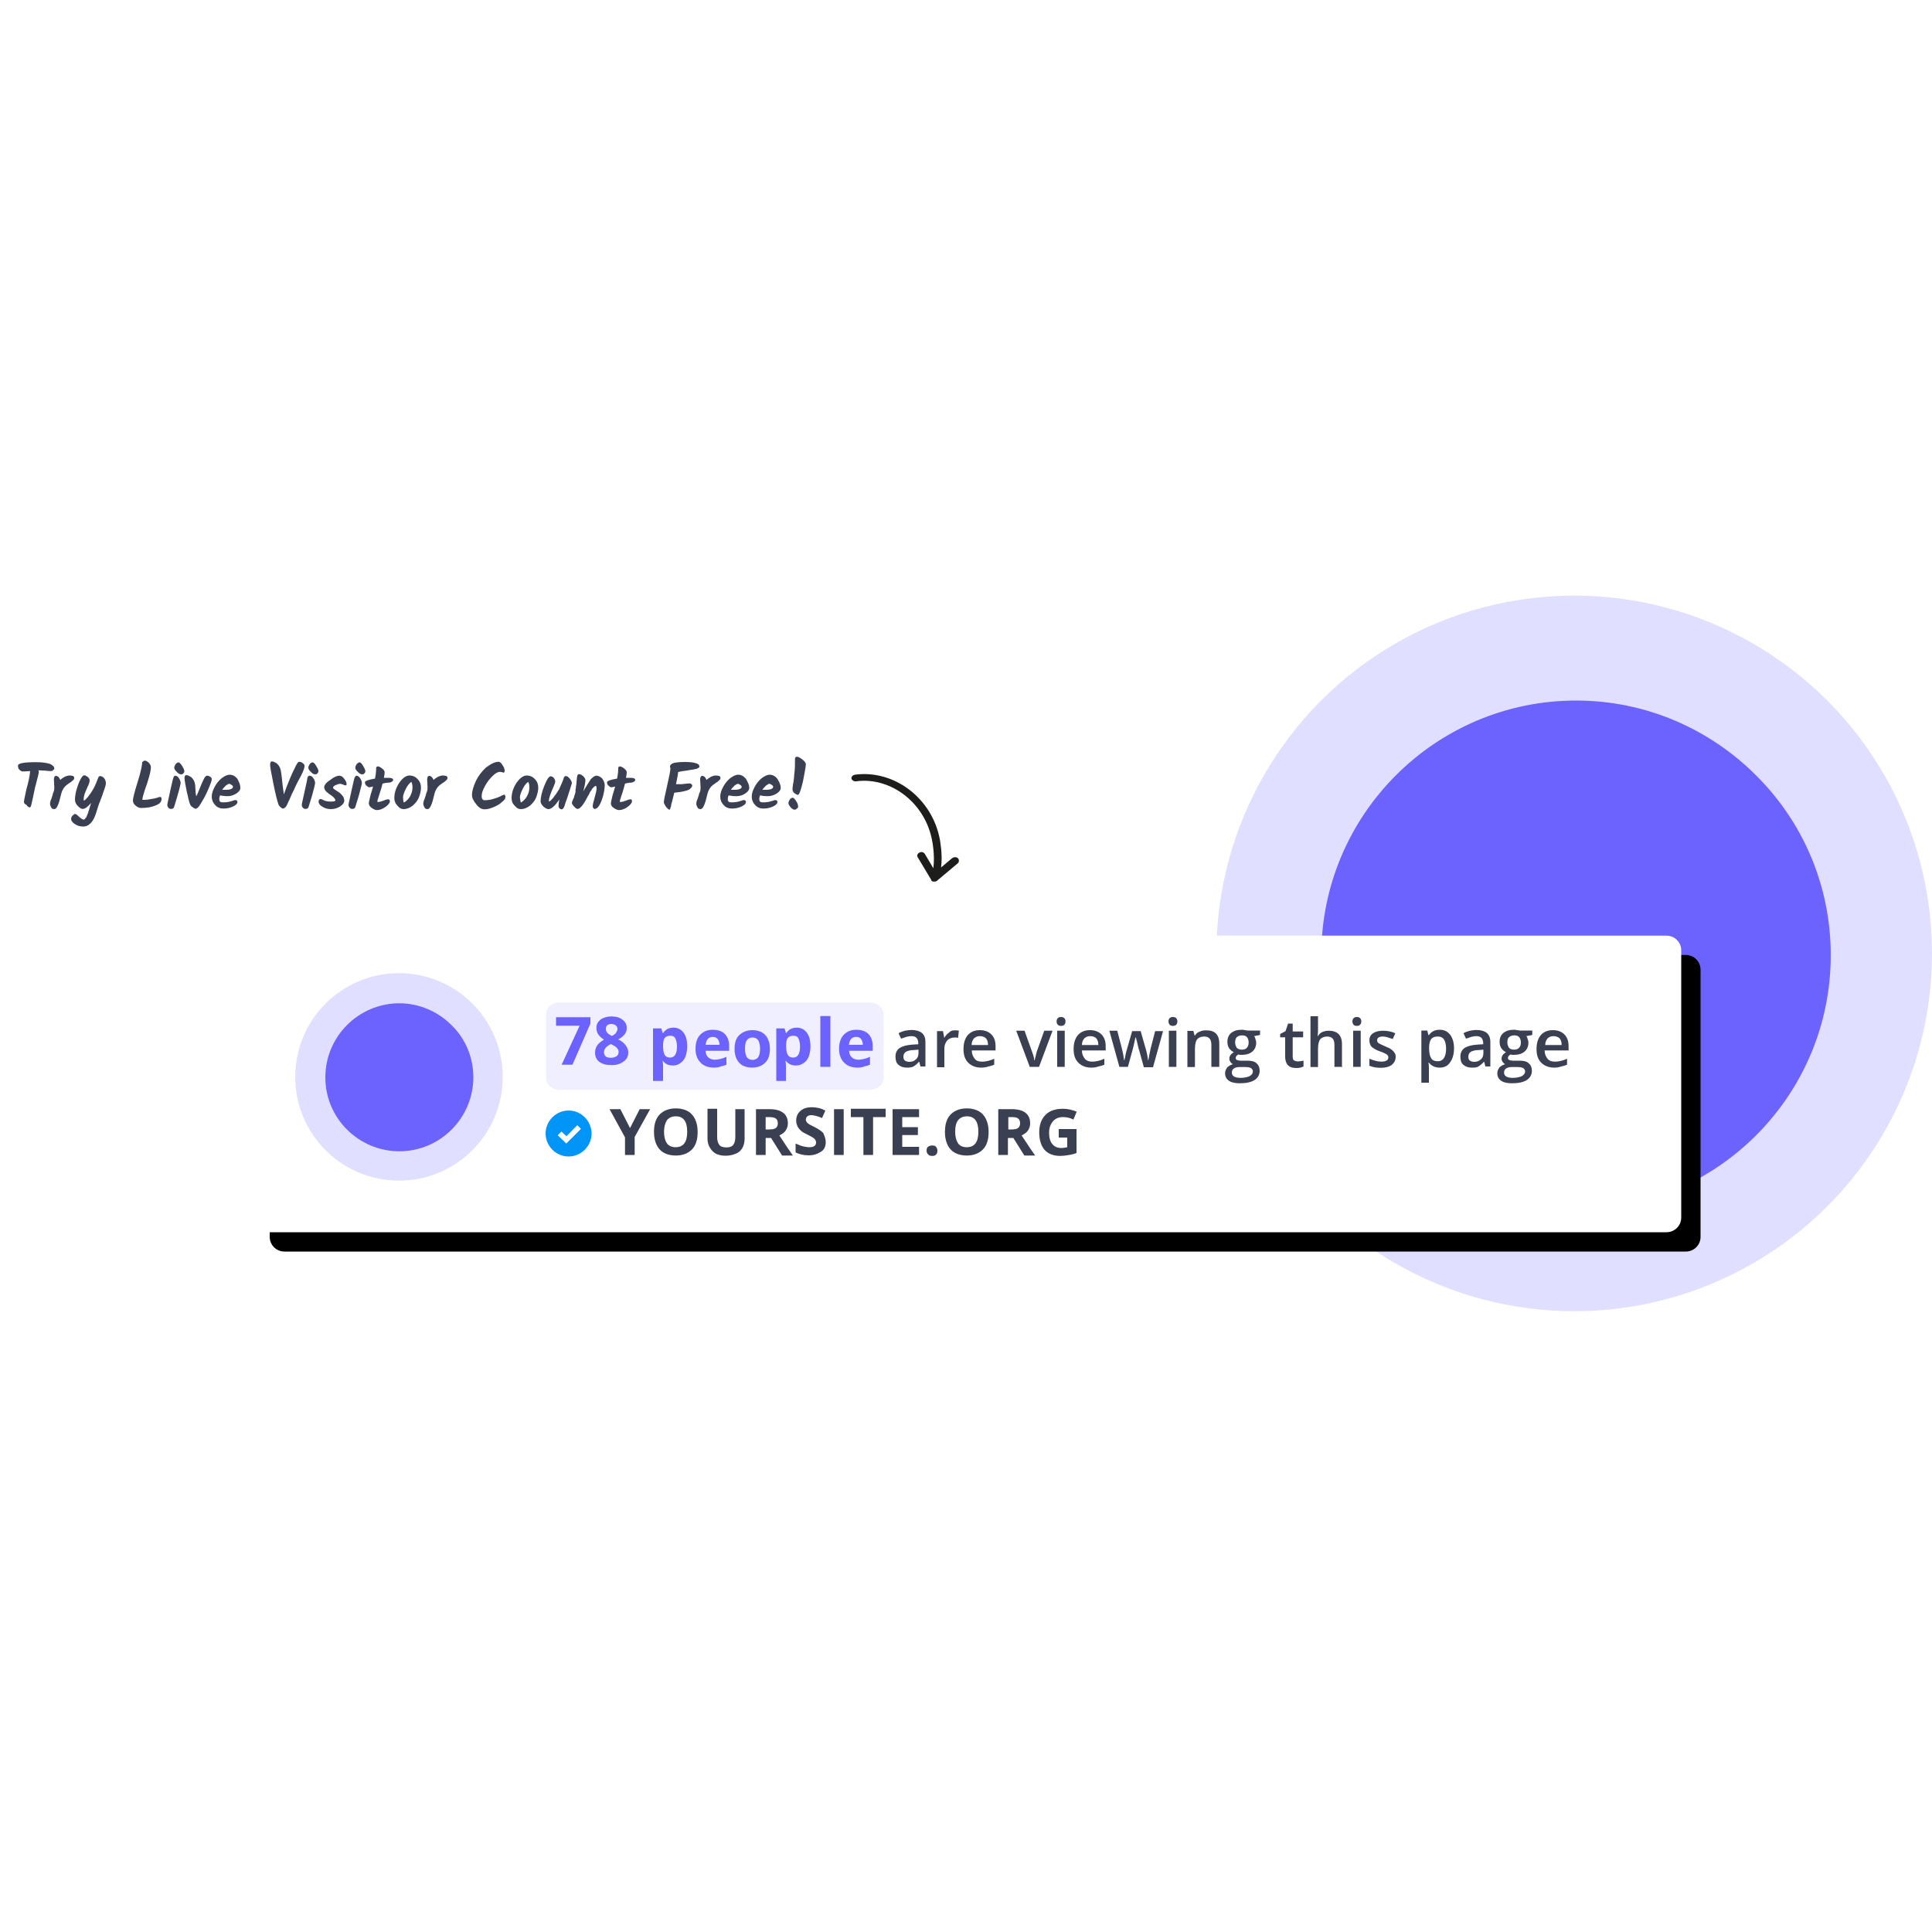
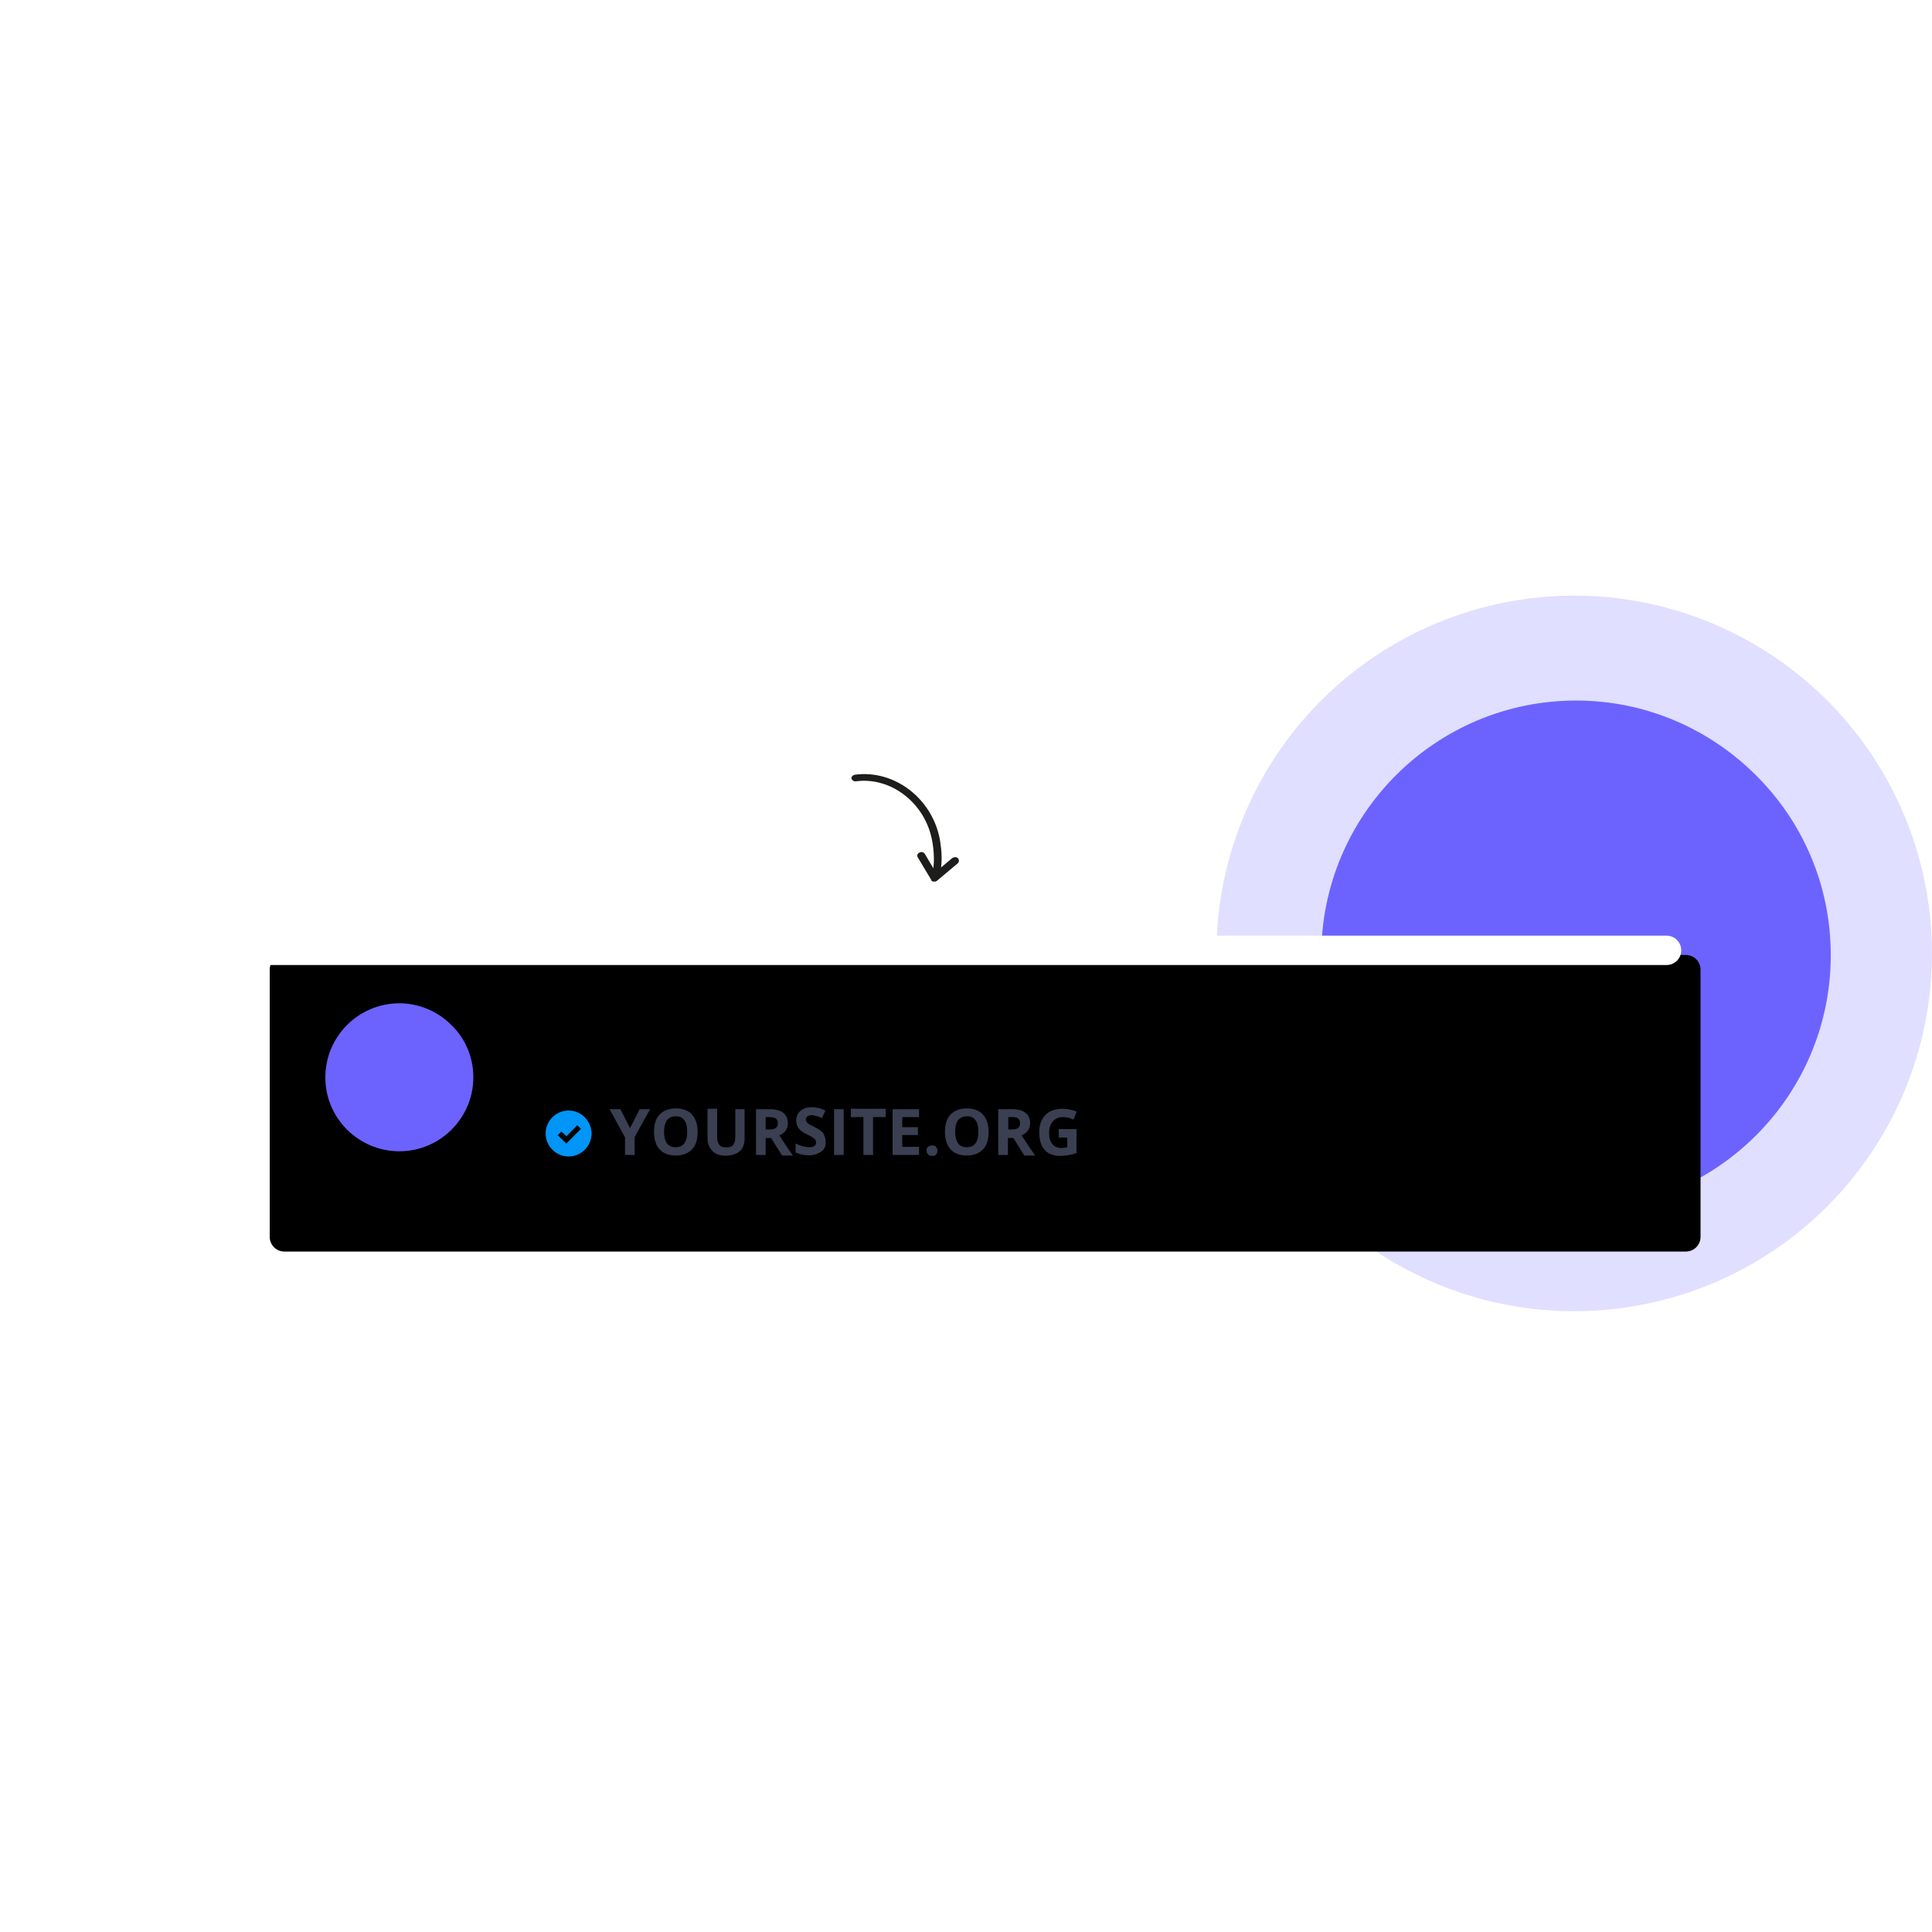
<svg xmlns="http://www.w3.org/2000/svg" viewBox="0 0 1000 1000" enable-background="new 0 0 1000 1000">
  <filter width="117.5%" height="184.3%" y="-30.1%" x="-6.2%" id="a" filterUnits="objectBoundingBox">
    <feOffset in="SourceAlpha" dy="10" dx="10" result="shadowOffsetOuter1" />
    <feGaussianBlur in="shadowOffsetOuter1" result="shadowBlurOuter1" stdDeviation="10" />
    <feColorMatrix in="shadowBlurOuter1" values="0 0 0 0 0 0 0 0 0 0 0 0 0 0 0 0 0 0 0.2 0" />
  </filter>
  <circle opacity=".2" fill="#6C63FF" enable-background="new" cx="814.8" cy="493.5" r="185.2" />
  <path fill="#6C63FF" d="M815.7 626.3c72.8 0 131.9-59.1 131.9-131.9 0-36.5-14.8-69.4-38.7-93.1-23.9-23.9-56.9-38.7-93.1-38.7-72.8 0-131.9 59.1-131.9 131.9S743 626.3 815.7 626.3z" />
  <path d="M137.2 484.3h725.4c4.3 0 7.6 3.5 7.6 7.6v138.3c0 4.3-3.5 7.6-7.6 7.6H137.2c-4.3 0-7.6-3.5-7.6-7.6V491.9c0-4.1 3.5-7.6 7.6-7.6z" filter="url(#a)" />
-   <path fill="#FFF" d="M137.2 484.3h725.4c4.3 0 7.6 3.5 7.6 7.6v138.3c0 4.3-3.5 7.6-7.6 7.6H137.2c-4.3 0-7.6-3.5-7.6-7.6V491.9c0-4.1 3.5-7.6 7.6-7.6z" />
-   <path opacity=".1" fill="#6C63FF" enable-background="new" d="M289.8 518.9h160.4c4.1 0 7.2 2.8 7.2 6.1v33c0 3.3-3.3 6.1-7.2 6.1H289.8c-4.1 0-7.2-2.8-7.2-6.1v-33c0-3.3 3.1-6.1 7.2-6.1z" />
+   <path fill="#FFF" d="M137.2 484.3h725.4c4.3 0 7.6 3.5 7.6 7.6c0 4.3-3.5 7.6-7.6 7.6H137.2c-4.3 0-7.6-3.5-7.6-7.6V491.9c0-4.1 3.5-7.6 7.6-7.6z" />
  <path fill="#0095F7" d="M294.3 574.8c-6.5 0-11.9 5.4-11.9 11.9s5.4 11.9 11.9 11.9 11.9-5.4 11.9-11.9c-.1-6.5-5.3-11.9-11.9-11.9zm-1.2 17.1l-4.4-4.3 1.9-1.9 2.6 2.4 5.6-5.7 1.9 1.9-7.6 7.6z" />
-   <circle opacity=".2" fill="#6C63FF" enable-background="new" cx="206.5" cy="557.4" r="53.7" />
  <path fill="#6C63FF" d="M206.7 595.9c21.1 0 38.3-17.2 38.3-38.3 0-10.6-4.3-20.2-11.3-27-6.9-6.9-16.5-11.3-27-11.3-21.1 0-38.3 17.2-38.3 38.3-.1 21.1 17.2 38.3 38.3 38.3z" />
  <path fill="#1D1D1B" d="M482.2 455.9c.2.2.4.2.6.4h1.2c.2 0 .4 0 .6-.2.2 0 .4-.2.6-.4l10.6-8.9c.7-.7.7-1.9 0-2.6-.7-.7-2-.7-3 0l-5.7 4.8c.9-7-.6-13.9-.6-14.3-3.9-21.5-23.7-36.5-44.1-33.7-.9.2-1.7.9-1.7 1.7v.2c.2.9 1.3 1.7 2.4 1.5 18.1-2.4 35.9 11.3 39.4 30.9 0 0 1.5 7.2.6 14.1l-4.4-7.4c-.6-.9-1.7-1.3-2.8-.7-.9.4-1.5 1.5-.9 2.4l7 11.7c0 .3 0 .3.2.5z" />
-   <path fill="#3A3F52" d="M15.6 399.1c-2.4.2-3.7.2-3.9.2-.6 0-1.1-.4-1.7-.9-.6-.7-.7-1.5-.7-2.2 0-1.1 3.1-1.7 9.4-1.7 3.3 0 5.6.4 7.2.9 1.5.7 2.2 1.5 2.2 2.4 0 .4-.2.6-.6.7-.2.6-.6.6-1.1.6s-1.5 0-2.8-.2c-1.3 0-2.6-.2-3.7-.2 0 .2.2.6.2.9 0 .4-.2 1.1-.4 2-.2.9-.6 2.4-1.1 4.3-.6 1.9-.9 4.1-1.5 6.7-.6 2.6-.9 4.3-1.1 4.6-.2.6-.4.7-.6.7-.6 0-1.1-.4-1.7-1.3-.9-.4-1.3-.9-1.3-1.5s.4-2.8 1.3-6.7c1.1-3.8 1.7-6.9 1.9-9.3zm12.5 8.1l-.2-3.7c0-1.3.4-1.9 1.1-1.9.4 0 .9.2 1.3.6.4.4.7.9.9 1.5.7-.7 1.7-1.3 2.4-1.7.9-.4 1.7-.6 2.4-.6 1.7 0 2.4.4 2.4 1.1 0 .4 0 .7-.2.9-.2.2-.2.4-.4.4l-.4.4c-.2.2-.4.2-.4.4-.6.4-.9.6-1.1.7-.9.6-1.9 1.3-2.6 2.2-.7.9-1.3 2-1.7 3.7-.6 2.6-1.1 4.4-1.7 5.7-.6 1.3-1.1 1.9-1.9 1.9s-1.3-.4-1.5-.9c-.4-.7-.6-1.3-.6-1.9 0-.6.2-1.5.7-2.6.4-1.1.7-2.2.9-3 .6-1.1.6-2.1.6-3.2zm22.8-4.8c.2-.6.6-.7 1.1-.7s1.3.4 1.9 1.1c.6.7.9 1.7.9 2.6 0 .6-.2 1.5-.6 2.6-.4 1.1-.7 2-.9 2.6-.2.6-.4 1.3-.7 2-.4.9-.6 1.7-.9 2.4-.4.7-.6 1.7-1.1 3-.4 1.3-.7 2.4-1.1 3.5-.7 2-1.5 3.5-2.6 4.6s-2.2 1.7-3.9 1.7c-1.7 0-3-.4-4.3-1.3-1.3-.9-1.9-1.7-1.9-2.6 0-.6.2-1.1.7-1.7.6-.6 1.1-.9 1.3-.9.4 0 .7.2 1.3.7s1.1 1.1 1.7 1.5 1.1.7 1.5.7c.4 0 .6-.2.7-.4.2-.2.4-.6.6-.7s.2-.6.4-.9c.2-.4.2-.7.4-.9.2-.4.2-.7.4-1.3.2-.6.4-.9.4-1.3.4-1.1.7-2.2.9-3.1-.7.9-1.5 1.7-2.2 2.2-.7.6-1.5.9-2.2.9-.7 0-1.5-.6-2.4-1.5s-1.5-2-1.5-3.3c0-1.1.2-2.8.7-4.8.6-2 1.1-3.7 2-5.4.7-1.5 1.5-2.4 2-2.4.7 0 1.3.4 2 .9.6.6.9 1.1.9 1.7 0 .6-.2 1.5-.7 2.6-.6 1.1-1.1 2.6-1.7 3.9-.6 1.5-.7 2.6-.7 3.7 0 .2 0 .2.2.2.4 0 .9-.6 1.9-1.7.9-1.1 2-2.6 3.1-4.6.9-1.7 1.7-3.7 2.4-5.6zm24.1-8.7c.6 0 1.3.4 2 1.1.7.7 1.1 1.5 1.1 2.2 0 2.2-1.1 6.3-3.3 12.4-.7 2.2-1.1 3.7-1.1 4.4v.2H75c.9 0 1.9-.2 3.1-.4s2.4-.4 3.3-.7c.9-.4 1.3-.4 1.5-.4.6 0 .7.4.7 1.1 0 1.5-1.1 2.6-3.1 3.3-2 .9-4.6 1.3-7.4 1.3-1.1 0-2-.4-3-1.3-.9-.7-1.3-1.7-1.3-2.6 0-.9.7-4.1 2.4-9.4 1.7-5.4 2.4-8.9 2.4-10.4.5-.4.8-.8 1.4-.8zm15.2 3.7c0-.6.2-1.1.7-1.9.6-.6 1.1-.9 1.5-.9s1.1.6 1.9 1.9 1.1 2 1.1 2.6c0 .6-.2.9-.6 1.3-.4.4-.7.4-1.1.4-.6 0-1.5-.4-2.2-1.3-.9-.8-1.3-1.5-1.3-2.1zm.4 4.1c.7 0 1.5.4 2 1.3.6.9.9 1.7.9 2.6 0 .4-.4 1.9-1.1 4.6-.7 2.6-1.5 5-2.2 7.4-.2.9-.7 1.3-1.7 1.3-.6 0-.9-.2-1.3-.6-.4-.4-.6-.9-.6-1.5s.4-2 .9-4.4.9-4.3 1.3-5.9c.4-1.7.6-2.8.9-3.7.5-.9.5-1.1.9-1.1zm16.6 0c.6 0 1.1.2 1.7.6.6.4.7.9.7 1.3 0 .7-.7 2.6-2 5.6-1.3 3-2.6 5.2-3.7 7-1.1 1.9-2 2.6-2.6 2.6-.4 0-.7-.2-1.5-.7-.6-.4-1.1-.9-1.3-1.3-.6-1.3-1.1-3.7-1.9-7.2-.7-3.5-1.1-5.7-1.1-6.7s.4-1.5.9-1.5c.7 0 1.5.4 2.4.9 1.3 1.1 2 2.4 2.2 4.1 0 .7.2 1.9.2 3s.2 2.2.4 3c.6-1.1 1.1-2.6 2-4.6.7-2 1.5-3.5 2-4.6.5-1 1.1-1.5 1.6-1.5zm17.2 6.3c0 1.1-.7 2-2.2 3-1.5.9-3 1.3-4.4 1.3-1.5 0-2.8-.2-3.9-.4-.2.6-.4 1.1-.4 1.9s.2 1.1.4 1.3c.2.2.7.4 1.5.4 1.7 0 3.1-.2 4.3-.6s1.9-.6 1.9-.6c.9 0 1.3.4 1.3.9 0 .9-.7 1.7-2.2 2.4-1.5.7-3.1 1.1-5 1.1s-3.3-.6-4.4-1.9c-1.1-1.1-1.7-2.6-1.7-4.3s.6-3.3 1.5-5c.9-1.7 2-3.1 3.5-4.4 1.5-1.1 2.8-1.9 4.3-1.9s2.8.7 3.9 2c1.1 2 1.6 3.3 1.6 4.8zm-3.8-.6c0-.2-.2-.6-.7-.9-.6-.4-.9-.6-1.3-.6s-.9.4-1.7.9c-.6.6-1.3 1.3-1.9 2.2h.9c3.2.1 4.7-.5 4.7-1.6zm34.2-12.9c.6 0 1.3.2 1.9.7.6.4.9.9.9 1.3s0 .9-.2 1.5-.4 1.1-.7 1.9c-.4.7-.7 1.5-1.1 2.2-.4.7-.9 1.7-1.5 2.8s-1.1 2.2-1.5 3.1c-.4.9-.9 2-1.5 3.1-.6 1.3-.9 2.2-1.3 3-.4.7-.7 1.5-1.1 2.4-.7 1.5-1.5 2.2-2.2 2.2-.4 0-.7-.2-1.3-.7-.6-.6-.9-.9-1.1-1.5-.6-1.7-1.5-5.2-2.6-10.7-1.1-5.4-1.7-8.7-1.7-9.8s.4-1.7.9-1.7c.7 0 1.5.4 2.4.9.7.6 1.5 1.5 1.9 2.6.2.4.4 1.3.6 2.8s.4 3.1.6 5.4c.2 2 .6 3.9.7 5.4 2.2-6.1 4.1-10.6 5.4-13.1 1.2-2.7 2-3.8 2.5-3.8zm4.8 3.1c0-.6.2-1.1.7-1.9.6-.7 1.1-.9 1.5-.9.6 0 1.1.6 1.9 1.9s1.1 2 1.1 2.6c0 .6-.2.9-.6 1.3-.4.4-.7.4-1.1.4-.6 0-1.5-.4-2.2-1.3-.9-.8-1.3-1.5-1.3-2.1zm.6 4.1c.7 0 1.5.4 2 1.3.6.9.9 1.7.9 2.6 0 .4-.4 1.9-1.1 4.6-.7 2.8-1.5 5-2.2 7.4-.2.9-.7 1.3-1.7 1.3-.6 0-.9-.2-1.3-.6-.4-.4-.6-.9-.6-1.5s.4-2 .9-4.4c.6-2.4.9-4.3 1.3-5.9.4-1.7.6-2.8.7-3.7.3-.9.7-1.1 1.1-1.1zm15.5 0c.9 0 1.7.6 2.4 1.5s1.3 1.9 1.3 2.8c0 .6-.2.7-.7.7-.2 0-.7-.2-1.1-.4-.6-.2-1.1-.4-1.5-.4-.6 0-1.3.2-2.2.6-.9.4-1.5.7-1.5 1.5 0 .2.4.6.9.9s1.3.9 2 1.3 1.3 1.1 2 1.9c.6.7.9 1.7.9 2.6s-.7 1.9-2 2.8c-1.3.9-3 1.5-4.8 1.5s-3.3-.4-4.6-1.3c-1.3-.7-1.9-1.7-1.9-2.6s.4-1.3 1.1-1.3c.4 0 .6.2 1.1.4 1.1.6 2.4.9 4.1.9s2.4-.2 2.4-.7c0-.4-.4-.9-.9-1.5-.6-.6-1.3-1.1-2-1.5-.7-.6-1.5-1.1-2-1.7-.6-.7-.9-1.3-.9-2 0-1.1 1.1-2.6 3.3-3.9 1.7-1.4 3.3-2.1 4.6-2.1zm8.2-4.1c0-.6.2-1.1.7-1.9.6-.6 1.1-.9 1.5-.9.6 0 1.1.6 1.9 1.9.7 1.3 1.1 2 1.1 2.6 0 .6-.2.9-.6 1.3-.4.4-.7.4-1.1.4-.6 0-1.5-.4-2.2-1.3-.9-.8-1.3-1.5-1.3-2.1zm.5 4.1c.7 0 1.5.4 2 1.3.6.9.9 1.7.9 2.6 0 .4-.4 1.9-1.1 4.6-.7 2.8-1.5 5-2.2 7.4-.2.9-.7 1.3-1.7 1.3-.6 0-.9-.2-1.3-.6s-.6-.9-.6-1.5.4-2 .9-4.4.9-4.3 1.3-5.9c.4-1.7.6-2.8.9-3.7.6-.9.6-1.1.9-1.1zm13.6 4.1c-.2.6-.4 1.5-.7 2.6-.4 1.1-.7 2.4-1.3 4.1-.6 1.7-.7 2.4-.7 2.6s.2.2.6.2c.4 0 1.3-.2 2.6-.7 1.3-.6 2.2-.7 2.4-.7.6 0 .9.4.9 1.1s-.7 1.7-2.2 2.8-3 1.7-4.6 1.7c-.7 0-1.5-.4-2.6-1.1-.9-.7-1.5-1.5-1.5-2.4 0-.7.4-2 .9-4.3.7-2.2 1.1-3.7 1.3-4.4-.9.2-1.5.4-2 .4-.4 0-.9-.4-1.5-.9-.6-.6-.7-1.1-.7-1.7 0-.7 1.7-1.3 5.2-1.9.4-2 .6-3.9.6-5.4 0-.7.4-.9.9-.9.6 0 1.3.4 2.2 1.1.9.7 1.3 1.3 1.3 2s-.2 1.7-.4 2.8h2.4c1.7 0 2.4.4 2.4 1.1 0 .6-.6.9-1.5 1.3-1.1.2-2 0-4 .6zm11.1 9.8c1.1-.6 2.2-1.7 3.1-3.1.9-1.7 1.3-3.1 1.3-4.6s-.2-2.4-.6-3c-.9.6-1.9 1.7-2.8 3.5-.9 1.9-1.5 3.3-1.5 4.6.1 1.3.1 2.2.5 2.6zm-5-2.3c0-2.8.9-5.4 2.6-8 1.7-2.4 3.5-3.7 5.2-3.7s3.1.6 4.3 1.9c1.1 1.1 1.7 2.6 1.7 4.3s-.4 3.3-1.1 5.2c-.7 1.7-1.9 3.1-3.3 4.3-1.5 1.1-3 1.7-4.6 1.7-1.3 0-2.2-.6-3.1-1.7-1.2-1.2-1.7-2.5-1.7-4zm17.2-5.9l-.2-3.7c0-1.3.4-1.9 1.1-1.9.4 0 .9.2 1.3.6s.7.9.9 1.5c.7-.7 1.7-1.3 2.4-1.7.9-.4 1.7-.6 2.4-.6 1.7 0 2.4.4 2.4 1.1 0 .4 0 .7-.2.9s-.2.4-.4.4l-.4.4c-.2.2-.4.2-.4.4-.6.4-.9.6-1.1.7-.9.6-1.9 1.3-2.6 2.2-.7.9-1.3 2-1.7 3.7-.6 2.6-1.1 4.4-1.7 5.7-.6 1.3-1.1 1.9-1.9 1.9-.7 0-1.3-.4-1.5-.9-.4-.7-.6-1.3-.6-1.9 0-.6.2-1.5.7-2.6.4-1.1.7-2.2.9-3 .6-1.1.6-2.1.6-3.2zm36.8-12.9c.6 0 1.3.6 2 1.7s1.1 2 1.1 2.8c0 .7-.2 1.1-.4 1.1s-.4 0-.9-.2c-.4 0-.7-.2-1.1-.2-1.1 0-2.4.7-3.9 2.2-1.5 1.5-2.8 3.1-3.9 5.2-1.1 2-1.7 3.7-1.7 5.2 0 .7.2 1.3.4 1.5.2.4.6.6 1.1.6 1.5 0 3.1-.2 4.6-.7s3-.9 3.9-1.5c1.1-.6 1.7-.7 1.7-.7s.4.2.4.4c.2.2.2.6.2.9 0 .7-.6 1.7-1.9 2.6-1.1 1.1-2.6 1.9-4.3 2.6-1.7.7-3.1 1.1-4.6 1.1s-2.8-.7-4.3-2.6c-1.5-1.9-2.2-3.3-2.2-4.8 0-2 .7-4.4 2-7.2s3.1-5 5.2-7c2.8-2.1 4.8-3 6.6-3zm11.5 21.1c1.1-.6 2.2-1.7 3.1-3.1.9-1.7 1.3-3.1 1.3-4.6s-.2-2.4-.6-3c-.9.6-1.9 1.7-2.8 3.5-.9 1.9-1.5 3.3-1.5 4.6.2 1.3.3 2.2.5 2.6zm-4.8-2.3c0-2.8.9-5.4 2.6-8 1.7-2.4 3.5-3.7 5.2-3.7s3.1.6 4.3 1.9c1.1 1.1 1.7 2.6 1.7 4.3s-.4 3.3-1.1 5.2c-.7 1.7-1.9 3.1-3.3 4.3-1.5 1.1-3 1.7-4.6 1.7-1.3 0-2.2-.6-3.1-1.7-1.3-1.2-1.7-2.5-1.7-4zm27.1-10.7c.2-.6.6-.7 1.1-.7s1.1.4 1.9 1.3c.7.9 1.1 1.7 1.1 2.4 0 .2-.6 1.9-1.5 4.8-.9 3-1.9 5.4-2.4 7.2-.4.9-.7 1.5-1.5 1.5-.4 0-.7-.2-1.1-.6-.4-.4-.4-.7-.4-1.5 0-.7.2-1.7.4-3-2.2 3.3-4.1 5-5.6 5-.7 0-1.5-.4-2.6-1.3-.9-.9-1.5-1.9-1.5-2.6 0-2.2.6-4.8 1.9-8.1 1.3-3.3 2.4-5 3.3-5 .6 0 1.3.4 1.7.9.4.6.7 1.3.7 1.9 0 .2-.2.9-.7 2.2-1.7 3.7-2.6 6.3-2.6 7.8 0 .2 0 .2.2.2.4 0 .9-.6 1.9-1.7.9-1.1 2-2.6 3.1-4.4 1.1-2.4 2-4.3 2.6-6.3zm16.8-.9c1.1 0 2.2.6 3 1.5.7.9 1.3 2.2 1.3 3.3 0 1.9-.4 3.9-.9 5.9-.6 2-1.3 3.7-2 4.8-.7 1.1-1.5 1.7-2.2 1.7s-1.1-.6-1.1-1.5c0-.7.4-2.4 1.1-4.8.6-2 .9-3.5.9-4.3 0-.7-.2-1.3-.4-1.3-.4 0-.6.2-.9.4-.2.4-.6.6-.7.7-.2.2-.4.6-.6.9-.2.4-.4.7-.6.9-.2.2-.4.6-.6 1.1-.2.6-.4.7-.6 1.1-.2.4-.4.6-.6 1.1-2 3.9-3.7 5.7-4.8 5.7-.6 0-1.1-.4-1.9-1.3-.7-.7-1.1-1.5-1.1-1.9 0-.2.2-.7.6-1.7.4-.7.6-1.5.7-1.9.2-.4.2-.9.4-1.3s.2-.9.2-1.7c0-.6.2-.9.2-1.3s0-.7.2-1.5c.2-3 .4-4.4.6-4.8.2-.4.4-.6.6-.6.9 0 1.7.4 2.4 1.1.7.7 1.1 1.3 1.1 1.9 0 1.3-.4 3.3-1.1 5.9 1.5-2.6 2.8-4.6 3.9-6.3 1.1-1.1 2-1.8 2.9-1.8zm14.8 4.1c-.2.6-.4 1.5-.7 2.6s-.7 2.4-1.3 4.1c-.6 1.7-.7 2.4-.7 2.6s.2.2.6.2 1.3-.2 2.6-.7c1.3-.6 2.2-.7 2.4-.7.6 0 .7.4.7 1.1s-.7 1.7-2.2 2.8c-1.5 1.1-3 1.7-4.6 1.7-.7 0-1.5-.4-2.6-1.1-1.1-.7-1.5-1.5-1.5-2.4 0-.7.4-2 .9-4.3.7-2.2 1.1-3.7 1.3-4.4-.9.2-1.5.4-2 .4s-.9-.4-1.5-.9c-.6-.6-.7-1.1-.7-1.7 0-.7 1.7-1.3 5.2-1.9.4-2 .6-3.9.6-5.4 0-.7.4-.9.9-.9.6 0 1.3.4 2.2 1.1.9.7 1.3 1.3 1.3 2s-.2 1.7-.4 2.8h2.4c1.7 0 2.4.4 2.4 1.1 0 .6-.6.9-1.5 1.3-1 .2-1.7 0-3.8.6zm23.4-9.3c.2-.7.9-1.1 2.2-1.5 1.1-.2 3-.4 5.4-.4s4.3.2 5.6.6c1.3.4 1.9.9 1.9 1.7 0 .4-.2.6-.4.7-.2.2-.6.2-.7.4-.2.2-.4.2-.7.2s-.6.2-.9.2c-.2 0-.6.2-1.1.2-.4 0-.7 0-1.1.2-.4 0-.7 0-1.3.2-.6 0-.9.2-1.5.2-.4 0-1.5.2-3.3.6 0 .7-.4 3-1.1 6.3h1.7c.9 0 1.9 0 3-.2 1.3-.2 2-.2 2.4-.2.4 0 .7.2.9.4.2.2.4.4.4.7 0 .6-.4 1.1-1.1 1.7-.7.6-1.7.9-2.6 1.1-2.2.6-4.1.7-5.6.9-.7 2.8-1.1 4.6-1.3 5.2-.2.6-.4 1.3-.4 1.9-.4 1.1-.6 1.7-.7 1.7-.6 0-1.1-.6-1.9-1.5-.7-1.1-1.1-1.9-1.1-2.4 0-.9.6-3.7 1.7-8.5s1.7-7.8 1.7-8.9v-.2c-.3-.7-.3-1.1-.1-1.3zm15.7 10.9l-.2-3.7c0-1.3.4-1.9 1.1-1.9.4 0 .9.2 1.3.6s.7.9.9 1.5c.7-.7 1.7-1.3 2.4-1.7.9-.4 1.7-.6 2.4-.6 1.7 0 2.4.4 2.4 1.1 0 .4 0 .7-.2.9-.2.2-.2.4-.4.4l-.4.4c-.2.2-.4.2-.4.4-.6.4-.9.6-1.1.7-.9.6-1.9 1.3-2.6 2.2-.7.9-1.3 2-1.7 3.7-.6 2.6-1.1 4.4-1.7 5.7-.6 1.3-1.1 1.9-1.9 1.9-.7 0-1.3-.4-1.5-.9-.4-.7-.6-1.3-.6-1.9 0-.6.2-1.5.7-2.6.4-1.1.7-2.2.9-3 .6-.6.6-2.1.6-3.2zm25.2.6c0 1.1-.7 2-2.2 3s-3 1.3-4.6 1.3c-1.5 0-2.8-.2-3.9-.4-.2.6-.4 1.1-.4 1.9s.2 1.1.4 1.3c.2.2.7.4 1.5.4 1.7 0 3.1-.2 4.3-.6s1.9-.6 1.9-.6c.9 0 1.3.4 1.3.9 0 .9-.7 1.7-2.2 2.4-1.5.7-3.1 1.1-5 1.1s-3.3-.6-4.4-1.9c-1.1-1.1-1.7-2.6-1.7-4.3s.6-3.3 1.5-5c.9-1.7 2-3.1 3.5-4.4 1.5-1.1 2.8-1.9 4.3-1.9s2.8.7 3.9 2c1.2 2 1.8 3.3 1.8 4.8zm-3.9-.6c0-.2-.2-.6-.7-.9-.6-.4-.9-.6-1.3-.6s-.9.4-1.7.9c-.6.6-1.3 1.3-1.9 2.2h.9c3.2.1 4.7-.5 4.7-1.6zm20.2.6c0 1.1-.7 2-2.2 3-1.5.9-3 1.3-4.6 1.3-1.5 0-2.8-.2-3.9-.4-.2.6-.4 1.1-.4 1.9s.2 1.1.4 1.3.7.4 1.5.4c1.7 0 3.1-.2 4.3-.6s1.9-.6 1.9-.6c.9 0 1.3.4 1.3.9 0 .9-.7 1.7-2.2 2.4-1.5.7-3.1 1.1-5 1.1s-3.3-.6-4.4-1.9c-1.1-1.1-1.7-2.6-1.7-4.3s.6-3.3 1.5-5c.9-1.7 2-3.1 3.5-4.4 1.5-1.1 2.8-1.9 4.3-1.9s2.8.7 3.9 2c1.2 2 1.8 3.3 1.8 4.8zm-3.9-.6c0-.2-.2-.6-.7-.9-.6-.4-.9-.6-1.3-.6s-.9.4-1.7.9c-.6.6-1.3 1.3-1.9 2.2h.9c3.2.1 4.7-.5 4.7-1.6zm7.9 8.5c0-.6.2-1.1.7-1.9.6-.7 1.1-.9 1.5-.9.4 0 1.1.6 1.9 1.9.7 1.1.9 2 .9 2.8 0 .4-.2.6-.6.9s-.7.6-1.1.6c-.7 0-1.5-.4-2.2-1.3-.7-.8-1.1-1.5-1.1-2.1zm3.4-23.1c0-.6.4-.9 1.1-.9.7 0 1.7.6 2.8 1.5 1.1.9 1.7 1.7 1.7 2.2 0 1.5-.6 4.4-1.5 9.1-1.1 4.6-1.9 6.9-2.6 6.9-.6 0-1.1-.4-1.9-.9-.6-.6-.9-1.3-.9-1.9 0-.2 0-.9.2-2.2.2-1.1.6-3 .7-5.6.4-2.7.4-5.2.4-8.2z" />
-   <path fill="#6C63FF" d="M290.7 551.1l9.3-20.2h-12.2v-4.4h17.8v3.3l-9.3 21.3h-5.6zM316.5 526.1c2.4 0 4.3.6 5.7 1.7 1.5 1.1 2.2 2.6 2.2 4.3 0 1.3-.4 2.4-1.1 3.3-.7.9-1.9 1.9-3.3 2.6 1.9.9 3.1 2 3.9 3.1.7 1.1 1.3 2.2 1.3 3.5 0 2-.7 3.7-2.4 4.8-1.7 1.3-3.7 1.9-6.3 1.9-2.8 0-4.8-.6-6.3-1.7s-2.2-2.8-2.2-4.8c0-1.5.4-2.6 1.1-3.7.7-1.1 2-2 3.5-3-1.5-.9-2.4-1.9-3-2.8-.6-.9-.9-2-.9-3.3 0-1.9.7-3.1 2.2-4.3 1.3-1 3.4-1.6 5.6-1.6zm-3.9 18.5c0 .9.4 1.7.9 2.2.7.6 1.7.7 2.8.7 1.3 0 2.2-.4 3-.9.6-.6.9-1.3.9-2.2 0-.7-.4-1.5-.9-2-.6-.7-1.7-1.3-3.1-2-2.3 1.1-3.6 2.6-3.6 4.2zm3.9-14.6c-.9 0-1.7.2-2.2.7-.6.6-.7 1.1-.7 1.9s.2 1.3.7 1.9c.4.6 1.3 1.1 2.4 1.7 1.1-.6 1.9-1.1 2.2-1.7s.7-1.1.7-1.9-.4-1.5-.9-1.9c-.6-.3-1.3-.7-2.2-.7zM348.3 551.5c-2.2 0-3.9-.7-5.2-2.4h-.1c.2 1.7.2 2.4.2 2.8v7.6H338v-27.2h4.3l.7 2.4h.2c1.3-1.9 3-2.8 5.4-2.8 2.2 0 3.9.9 5.2 2.6 1.3 1.7 1.9 4.1 1.9 7.2 0 2-.4 3.7-.9 5.2-.6 1.5-1.5 2.6-2.6 3.3-1.1.9-2.4 1.3-3.9 1.3zm-1.4-15.4c-1.3 0-2.2.4-2.8 1.1-.6.7-.9 2-.9 3.9v.6c0 2 .4 3.5.9 4.4.6.9 1.5 1.3 2.8 1.3 2.2 0 3.5-1.9 3.5-5.7 0-1.9-.4-3.3-.9-4.3-.4-.9-1.4-1.3-2.6-1.3zM369.6 552.6c-3 0-5.4-.9-7-2.6-1.7-1.7-2.6-4.1-2.6-7 0-3.1.7-5.6 2.4-7.4 1.7-1.7 3.7-2.6 6.5-2.6 2.6 0 4.8.7 6.3 2.2 1.5 1.5 2.2 3.7 2.2 6.3v2.4h-12.2c0 1.5.6 2.6 1.3 3.3.7.7 2 1.3 3.3 1.3 1.1 0 2.2-.2 3.1-.4s2-.6 3.1-1.1v4.1c-.9.4-1.9.7-3 .9-.8.4-1.9.6-3.4.6zm-.7-15.9c-1.1 0-2 .4-2.6 1.1-.6.7-.9 1.7-1.1 3h7.2c0-1.3-.4-2.2-.9-3-.8-.8-1.5-1.1-2.6-1.1zM398.5 542.8c0 3.1-.7 5.6-2.4 7.2-1.7 1.7-3.9 2.6-6.9 2.6-1.9 0-3.3-.4-4.8-1.1-1.3-.7-2.4-1.9-3.1-3.3-.7-1.5-1.1-3.1-1.1-5.2 0-3.1.7-5.6 2.4-7.2s3.9-2.6 6.9-2.6c1.9 0 3.3.4 4.8 1.1 1.3.7 2.4 1.9 3.1 3.3.7 1.5 1.1 3.1 1.1 5.2zm-12.9 0c0 1.9.4 3.3.9 4.3.6.9 1.7 1.5 3 1.5s2.4-.6 3-1.5c.6-.9.9-2.4.9-4.3s-.4-3.3-.9-4.3c-.6-.9-1.7-1.5-3-1.5s-2.4.6-3 1.5c-.6.9-.9 2.4-.9 4.3zM412 551.5c-2.2 0-3.9-.7-5.2-2.4h-.2c.2 1.7.2 2.4.2 2.8v7.6h-5v-27.2h4.3l.7 2.4h.2c1.3-1.9 3-2.8 5.4-2.8 2.2 0 3.9.9 5.2 2.6 1.3 1.7 1.9 4.1 1.9 7.2 0 2-.4 3.7-.9 5.2-.6 1.5-1.5 2.6-2.6 3.3-1.2.9-2.5 1.3-4 1.3zm-1.4-15.4c-1.3 0-2.2.4-2.8 1.1-.6.7-.9 2-.9 3.9v.6c0 2 .4 3.5.9 4.4.6.9 1.5 1.3 2.8 1.3 2.2 0 3.5-1.9 3.5-5.7 0-1.9-.4-3.3-.9-4.3-.4-.9-1.3-1.3-2.6-1.3zM429.8 552.2h-5.2v-26.3h5.2v26.3zM443.9 552.6c-3 0-5.4-.9-7-2.6-1.7-1.7-2.6-4.1-2.6-7 0-3.1.7-5.6 2.4-7.4 1.7-1.7 3.7-2.6 6.5-2.6 2.6 0 4.8.7 6.3 2.2 1.5 1.5 2.2 3.7 2.2 6.3v2.4h-12.2c0 1.5.6 2.6 1.3 3.3.7.7 2 1.3 3.3 1.3 1.1 0 2.2-.2 3.1-.4.9-.2 2-.6 3.1-1.1v4.1c-.9.4-1.9.7-3 .9-.8.4-2.1.6-3.4.6zm-.8-15.9c-1.1 0-2 .4-2.6 1.1-.6.7-.9 1.7-1.1 3h7.2c0-1.3-.4-2.2-.9-3-.7-.8-1.4-1.1-2.6-1.1z" />
-   <path fill="#3A3F52" d="M476.5 552.2l-.7-2.6h-.2c-.9 1.1-1.9 1.9-2.8 2.4s-2 .6-3.5.6c-1.9 0-3.3-.6-4.3-1.5-1.1-.9-1.5-2.4-1.5-4.3s.7-3.3 2.2-4.4c1.5-.9 3.5-1.5 6.5-1.7l3.1-.2v-.7c0-1.1-.4-2-.9-2.6s-1.5-.9-2.6-.9c-.9 0-1.9.2-2.8.4-.9.4-1.7.6-2.6.9l-1.3-2.8c.9-.6 2-.9 3.3-1.3 1.3-.2 2.4-.4 3.3-.4 2.4 0 4.3.6 5.4 1.5 1.3 1.1 1.9 2.6 1.9 4.8V552h-2.6v.2zm-5.9-2.6c1.5 0 2.6-.4 3.5-1.3.9-.7 1.3-1.9 1.3-3.3v-1.7l-2.4.2c-1.9 0-3.1.4-4.1.9-.9.6-1.3 1.5-1.3 2.6 0 .7.2 1.5.7 1.9.6.4 1.3.7 2.3.7zM494.3 533.3c.7 0 1.5 0 2 .2l-.4 3.7c-.6-.2-1.1-.2-1.7-.2-1.7 0-3 .6-3.9 1.5-.9 1.1-1.5 2.4-1.5 4.1v9.8H485v-18.7h3.1l.6 3.3h.2c.6-1.1 1.5-2 2.4-2.6.7-.9 1.8-1.1 3-1.1zM508 552.6c-3 0-5.2-.9-6.9-2.6-1.7-1.7-2.4-4.1-2.4-7 0-3 .7-5.4 2.2-7.2 1.5-1.7 3.5-2.6 6.3-2.6 2.4 0 4.4.7 5.9 2.2s2.2 3.5 2.2 6.1v2.2H503c0 1.9.6 3.1 1.5 4.3s2.2 1.5 3.9 1.5c1.1 0 2.2-.2 3.1-.4.9-.2 2-.6 3.1-1.1v3.1c-.9.4-2 .7-3 .9-1.2.4-2.3.6-3.6.6zm-.8-16.3c-1.3 0-2.2.4-3 1.1-.7.7-1.3 2-1.3 3.5h8.5c0-1.5-.4-2.8-1.1-3.5-.7-.7-1.8-1.1-3.1-1.1zM533 552.2l-7-18.7h4.3l3.9 10.9c.7 1.9 1.1 3.3 1.1 4.4h.2c.2-.7.6-2.2 1.1-4.4l3.9-10.9h4.3l-7 18.7H533zM546.9 528.7c0-.7.2-1.3.6-1.7.4-.4.9-.6 1.7-.6.7 0 1.3.2 1.7.6.4.4.6.9.6 1.7 0 .7-.2 1.3-.6 1.7s-.9.6-1.7.6c-.7 0-1.3-.2-1.7-.6-.5-.6-.6-1.1-.6-1.7zm4.2 23.5h-3.9v-18.7h3.9v18.7zM565 552.6c-3 0-5.2-.9-6.9-2.6-1.7-1.7-2.4-4.1-2.4-7 0-3 .7-5.4 2.2-7.2 1.5-1.7 3.5-2.6 6.3-2.6 2.4 0 4.4.7 5.9 2.2s2.2 3.5 2.2 6.1v2.2H560c0 1.9.6 3.1 1.5 4.3.9 1.1 2.2 1.5 3.9 1.5 1.1 0 2.2-.2 3.1-.4.9-.2 2-.6 3.1-1.1v3.1c-.9.4-2 .7-3 .9-1.2.4-2.3.6-3.6.6zm-.7-16.3c-1.3 0-2.2.4-3 1.1-.7.7-1.3 2-1.3 3.5h8.5c0-1.5-.4-2.8-1.1-3.5s-1.8-1.1-3.1-1.1zM592 552.2l-2.4-8.7c-.4-.9-.7-3.1-1.7-6.5h-.2c-.7 3-1.1 5.2-1.5 6.5l-2.4 8.7h-4.4l-5.2-18.7h4.1l2.4 9.3c.6 2.2.9 4.3 1.1 5.9h.2c.2-.7.4-1.9.6-2.8.2-1.1.4-1.9.6-2.4l2.8-9.8h4.4l2.8 9.8c.2.6.4 1.5.6 2.6.2 1.1.4 2 .4 2.6h.2c.2-1.3.6-3.3 1.1-5.7l2.4-9.3h4.1l-5.2 18.7H592v-.2zM604.8 528.7c0-.7.2-1.3.6-1.7s.9-.6 1.7-.6 1.3.2 1.7.6.6.9.6 1.7c0 .7-.2 1.3-.6 1.7-.4.4-.9.6-1.7.6s-1.3-.2-1.7-.6c-.4-.6-.6-1.1-.6-1.7zm4.1 23.5H605v-18.7h3.9v18.7zM631.1 552.2H627v-11.5c0-1.5-.4-2.6-.9-3.1-.6-.7-1.5-1.1-2.8-1.1-1.7 0-3 .6-3.7 1.5-.7.9-1.1 2.6-1.1 5v9.3h-3.9v-18.7h3.1l.6 2.4h.2c.6-.9 1.3-1.7 2.4-2 1.1-.6 2.2-.7 3.5-.7 4.4 0 6.7 2.2 6.7 6.9v12zM652.2 533.5v2.2l-3.1.6c.4.4.6.9.7 1.5.2.6.4 1.1.4 1.9 0 1.9-.7 3.5-2 4.6-1.3 1.1-3.1 1.7-5.6 1.7-.6 0-1.1 0-1.7-.2-.9.6-1.3 1.1-1.3 1.9 0 .4.2.7.6.9.4.2 1.1.4 2.2.4h3.3c2 0 3.7.4 4.6 1.3 1.1.9 1.7 2.2 1.7 3.9 0 2-.9 3.7-2.6 4.8-1.7 1.1-4.3 1.7-7.6 1.7-2.6 0-4.4-.4-5.7-1.3-1.3-.9-2-2.2-2-3.9 0-1.1.4-2 1.1-3 .7-.7 1.7-1.3 3-1.7-.6-.2-.9-.6-1.3-1.1-.4-.6-.6-1.1-.6-1.7 0-.7.2-1.3.6-1.9.4-.6.9-.9 1.7-1.5-.9-.4-1.7-1.1-2.4-2-.6-.9-.9-2-.9-3.3 0-2 .6-3.5 1.9-4.6 1.3-1.1 3.1-1.7 5.4-1.7.6 0 1.1 0 1.7.2.6 0 .9.2 1.3.2h6.9v.1zm-14.6 21.7c0 .9.4 1.5 1.1 2 .7.4 1.9.7 3.3.7 2.2 0 3.7-.4 4.8-.9 1.1-.6 1.7-1.5 1.7-2.4 0-.7-.4-1.3-.9-1.7-.6-.4-1.7-.6-3.1-.6h-3c-1.1 0-2 .2-2.8.7s-1.1 1.3-1.1 2.2zm1.7-15.6c0 1.1.4 2 .9 2.8.6.6 1.5.9 2.6.9 2.2 0 3.5-1.3 3.5-3.7 0-1.3-.4-2.2-.9-2.8-.6-.7-1.5-.9-2.6-.9s-2 .4-2.6.9c-.6.6-.9 1.5-.9 2.8zM671.7 549.4c.9 0 1.9-.2 3-.4v3c-.4.2-.9.4-1.7.6-.7.2-1.5.2-2.2.2-3.7 0-5.6-2-5.6-5.9v-10h-2.6v-1.7l2.8-1.5 1.3-3.9h2.4v4.1h5.4v3h-5.4v10c0 .9.2 1.7.7 2 .6.2 1.1.5 1.9.5zM694.8 552.2h-4.1v-11.5c0-1.5-.4-2.6-.9-3.1-.6-.7-1.5-1.1-2.8-1.1-1.7 0-3 .6-3.7 1.5-.7.9-1.1 2.6-1.1 5v9.3h-3.9V526h3.9v6.7c0 1.1 0 2.2-.2 3.5h.2c.6-.9 1.3-1.7 2.2-2 .9-.4 2-.7 3.3-.7 4.4 0 6.9 2.2 6.9 6.9v12h.2zM700 528.7c0-.7.2-1.3.6-1.7s.9-.6 1.7-.6 1.3.2 1.7.6.6.9.6 1.7c0 .7-.2 1.3-.6 1.7-.4.4-.9.6-1.7.6s-1.3-.2-1.7-.6c-.4-.6-.6-1.1-.6-1.7zm4.3 23.5h-3.9v-18.7h3.9v18.7zM722.4 546.9c0 1.9-.7 3.1-2 4.3-1.3.9-3.1 1.5-5.7 1.5-2.4 0-4.4-.4-5.9-1.1V548c2.2.9 4.3 1.5 6.1 1.5 2.4 0 3.7-.7 3.7-2.2 0-.6-.2-.9-.4-1.1-.2-.4-.7-.6-1.3-.9-.6-.4-1.5-.7-2.6-1.1-2.2-.7-3.5-1.7-4.4-2.4-.7-.9-1.1-1.9-1.1-3.3 0-1.7.6-2.8 1.9-3.7 1.3-.9 3-1.3 5.2-1.3s4.3.4 6.3 1.3l-1.3 3c-2-.7-3.7-1.3-5-1.3-2 0-3.1.6-3.1 1.9 0 .6.2 1.1.7 1.5.6.4 1.7.9 3.5 1.7 1.5.6 2.6 1.1 3.3 1.7.7.6 1.3 1.1 1.5 1.7.4.2.6 1.1.6 1.9zM745.2 552.6c-2.4 0-4.3-.9-5.6-2.6h-.2c.2 1.7.2 2.6.2 2.8v7.6h-3.9v-27h3.1c0 .4.2 1.1.6 2.4h.2c1.3-1.9 3.1-2.8 5.6-2.8 2.4 0 4.1.9 5.4 2.6 1.3 1.7 2 4.1 2 7 0 3-.7 5.4-2 7.2-1.2 1.9-3 2.8-5.4 2.8zm-.9-16.1c-1.7 0-2.8.4-3.5 1.3s-1.1 2.4-1.1 4.4v.6c0 2.2.4 3.9 1.1 5 .7 1.1 1.9 1.5 3.5 1.5 1.3 0 2.4-.6 3.1-1.7.7-1.1 1.1-2.8 1.1-4.8s-.4-3.7-1.1-4.8c-.7-1-1.7-1.5-3.1-1.5zM768.9 552.2l-.7-2.6h-.2c-.9 1.1-1.9 1.9-2.8 2.4-.9.6-2 .6-3.5.6-1.9 0-3.3-.6-4.3-1.5-1.1-.9-1.5-2.4-1.5-4.3s.7-3.3 2.2-4.4c1.5-.9 3.5-1.5 6.5-1.7l3.1-.2v-.7c0-1.1-.4-2-.9-2.6-.6-.6-1.5-.9-2.6-.9-.9 0-1.9.2-2.8.4-.9.4-1.7.6-2.6.9l-1.3-2.8c.9-.6 2-.9 3.3-1.3 1.3-.2 2.4-.4 3.3-.4 2.4 0 4.3.6 5.4 1.5 1.3 1.1 1.9 2.6 1.9 4.8V552h-2.6v.2zm-5.9-2.6c1.5 0 2.6-.4 3.5-1.3.9-.7 1.3-1.9 1.3-3.3v-1.7l-2.4.2c-1.9 0-3.1.4-4.1.9-.9.6-1.3 1.5-1.3 2.6 0 .7.2 1.5.7 1.9.6.4 1.3.7 2.3.7zM793.1 533.5v2.2l-3.1.6c.4.4.6.9.7 1.5.2.6.4 1.1.4 1.9 0 1.9-.7 3.5-2 4.6-1.3 1.1-3.1 1.7-5.6 1.7-.6 0-1.1 0-1.7-.2-.9.6-1.3 1.1-1.3 1.9 0 .4.2.7.6.9.4.2 1.1.4 2.2.4h3.3c2 0 3.7.4 4.6 1.3 1.1.9 1.7 2.2 1.7 3.9 0 2-.9 3.7-2.6 4.8-1.7 1.1-4.3 1.7-7.6 1.7-2.6 0-4.4-.4-5.7-1.3-1.3-.9-2-2.2-2-3.9 0-1.1.4-2 1.1-3 .7-.7 1.7-1.3 3-1.7-.6-.2-.9-.6-1.3-1.1-.4-.6-.6-1.1-.6-1.7 0-.7.2-1.3.6-1.9.4-.6.9-.9 1.7-1.5-.9-.4-1.7-1.1-2.4-2-.6-.9-.9-2-.9-3.3 0-2 .6-3.5 1.9-4.6 1.3-1.1 3.1-1.7 5.4-1.7.6 0 1.1 0 1.7.2.6 0 .9.2 1.3.2h6.9v.1zm-14.6 21.7c0 .9.4 1.5 1.1 2 .7.4 1.9.7 3.3.7 2.2 0 3.7-.4 4.8-.9 1.1-.6 1.7-1.5 1.7-2.4 0-.7-.4-1.3-.9-1.7-.6-.4-1.7-.6-3.1-.6h-3c-1.1 0-2 .2-2.8.7s-1.1 1.3-1.1 2.2zm1.7-15.6c0 1.1.4 2 .9 2.8.6.6 1.5.9 2.6.9 2.2 0 3.5-1.3 3.5-3.7 0-1.3-.4-2.2-.9-2.8-.6-.7-1.5-.9-2.6-.9s-2 .4-2.6.9c-.7.6-.9 1.5-.9 2.8zM804.6 552.6c-3 0-5.2-.9-6.9-2.6-1.7-1.7-2.4-4.1-2.4-7 0-3 .7-5.4 2.2-7.2 1.5-1.7 3.5-2.6 6.3-2.6 2.4 0 4.4.7 5.9 2.2s2.2 3.5 2.2 6.1v2.2h-12.4c0 1.9.6 3.1 1.5 4.3.9 1.1 2.2 1.5 3.9 1.5 1.1 0 2.2-.2 3.1-.4.9-.2 2-.6 3.1-1.1v3.1c-.9.4-2 .7-3 .9-1.1.4-2.2.6-3.5.6zm-.5-16.3c-1.3 0-2.2.4-3 1.1-.7.7-1.3 2-1.3 3.5h8.5c0-1.5-.4-2.8-1.1-3.5-.7-.7-2-1.1-3.1-1.1z" />
  <g fill="#3A3F52">
    <path d="M326.1 583.9l5-9.8h5.4l-8 14.4v9.3h-5v-9.1l-8-14.6h5.6l5 9.8zM361.1 585.9c0 3.9-.9 7-3 9.1-2 2-4.8 3.1-8.3 3.1-3.5 0-6.5-1.1-8.3-3.1-1.9-2-3-5.2-3-9.1 0-3.9.9-7 3-9.1 2-2 4.8-3.1 8.3-3.1 3.5 0 6.5 1.1 8.3 3.1 1.9 2.1 3 5.1 3 9.1zm-17.4 0c0 2.6.6 4.6 1.5 5.9.9 1.3 2.6 2 4.4 2 4.1 0 6.1-2.6 6.1-8s-2-8-5.9-8c-2 0-3.5.7-4.6 2-.9 1.5-1.5 3.3-1.5 6.1zM385.4 574.1v15.4c0 1.7-.4 3.3-1.1 4.6-.7 1.3-1.9 2.4-3.3 3-1.5.6-3.3 1.1-5.2 1.1-3.1 0-5.4-.7-7-2.4s-2.6-3.7-2.6-6.5v-15.4h5v14.6c0 1.9.4 3.1 1.1 4.1.7.9 2 1.3 3.7 1.3 1.7 0 2.8-.4 3.5-1.3s1.1-2.2 1.1-4.1v-14.4h4.8zM396.3 588.7v9.1h-5v-23.7h6.9c3.1 0 5.6.6 7.2 1.9 1.5 1.1 2.4 3 2.4 5.4 0 1.5-.4 2.6-1.1 3.7-.7 1.1-1.9 1.9-3.3 2.6 3.5 5.4 5.9 8.9 7 10.4h-5.6l-5.7-9.1h-2.8v-.3zm0-4.1h1.7c1.7 0 2.8-.2 3.5-.7s1.1-1.3 1.1-2.6c0-1.1-.4-1.9-1.1-2.4s-2-.7-3.5-.7h-1.7v6.4zM427.4 591.1c0 2.2-.7 3.9-2.4 5s-3.7 1.9-6.5 1.9c-2.6 0-4.8-.6-6.7-1.5v-4.6c1.7.7 3 1.3 4.1 1.5s2 .4 3 .4c1.1 0 2-.2 2.6-.6.6-.4.9-1.1.9-1.9 0-.6-.2-.9-.4-1.3s-.6-.7-1.1-1.1c-.6-.4-1.5-.9-3.1-1.7-1.5-.7-2.6-1.3-3.3-2-.7-.7-1.3-1.3-1.7-2.2s-.7-1.9-.7-3c0-2 .7-3.7 2.2-5 1.5-1.3 3.3-1.9 5.9-1.9 1.3 0 2.4.2 3.5.4s2.2.7 3.5 1.3l-1.7 3.9c-1.3-.6-2.4-.9-3.1-1.1-.7-.2-1.7-.4-2.4-.4-.9 0-1.7.2-2.2.7-.6.6-.7 1.1-.7 1.7 0 .4.2.9.4 1.1.2.4.6.7.9.9.4.4 1.5.9 3.1 1.7 2.2 1.1 3.7 2.2 4.6 3.1.8 1.9 1.3 3.2 1.3 4.7zM431.7 597.8v-23.7h5v23.7h-5zM451.9 597.8h-5v-19.6h-6.5v-4.3h18v4.3h-6.5v19.6zM475.7 597.8H462v-23.7h13.7v4.1H467v5.2h8.1v4.1H467v6.1h8.7v4.2zM479.6 595.6c0-.9.2-1.7.7-2 .6-.4 1.1-.7 2.2-.7.9 0 1.7.2 2 .7.4.6.7 1.1.7 2 0 .9-.2 1.5-.7 2-.6.6-1.1.7-2 .7s-1.7-.2-2-.7c-.7-.6-.9-1.3-.9-2zM511.7 585.9c0 3.9-.9 7-3 9.1-2 2-4.8 3.1-8.3 3.1-3.5 0-6.5-1.1-8.3-3.1-1.9-2-3-5.2-3-9.1 0-3.9.9-7 3-9.1 2-2 4.8-3.1 8.3-3.1 3.5 0 6.5 1.1 8.3 3.1 1.9 2.1 3 5.1 3 9.1zm-17.3 0c0 2.6.6 4.6 1.5 5.9.9 1.3 2.6 2 4.4 2 4.1 0 6.1-2.6 6.1-8s-2-8-5.9-8c-2 0-3.5.7-4.6 2-1.1 1.5-1.5 3.3-1.5 6.1zM521.7 588.7v9.1h-5v-23.7h6.9c3.1 0 5.6.6 7.2 1.9 1.5 1.1 2.4 3 2.4 5.4 0 1.5-.4 2.6-1.1 3.7-.7 1.1-1.9 1.9-3.3 2.6 3.5 5.4 5.9 8.9 7 10.4h-5.6l-5.7-9.1h-2.8v-.3zm0-4.1h1.7c1.7 0 2.8-.2 3.5-.7.7-.6 1.1-1.3 1.1-2.6 0-1.1-.4-1.9-1.1-2.4-.7-.6-2-.7-3.5-.7h-1.5v6.5h-.2zM547.8 584.4h9.4v12.4c-1.5.6-3 .9-4.3 1.1-1.3.2-2.8.4-4.1.4-3.5 0-6.3-1.1-8.1-3.1s-2.8-5.2-2.8-9.1c0-3.9 1.1-6.9 3.3-9.1 2.2-2.2 5.2-3.1 9.1-3.1 2.4 0 4.8.6 7 1.5l-1.7 4.1c-1.7-.9-3.5-1.3-5.4-1.3-2.2 0-3.9.7-5.2 2.2s-2 3.5-2 5.9c0 2.6.6 4.6 1.7 5.9 1.1 1.3 2.6 2 4.6 2 1.1 0 2-.2 3.1-.4v-5H548v-4.4h-.2z" />
  </g>
</svg>